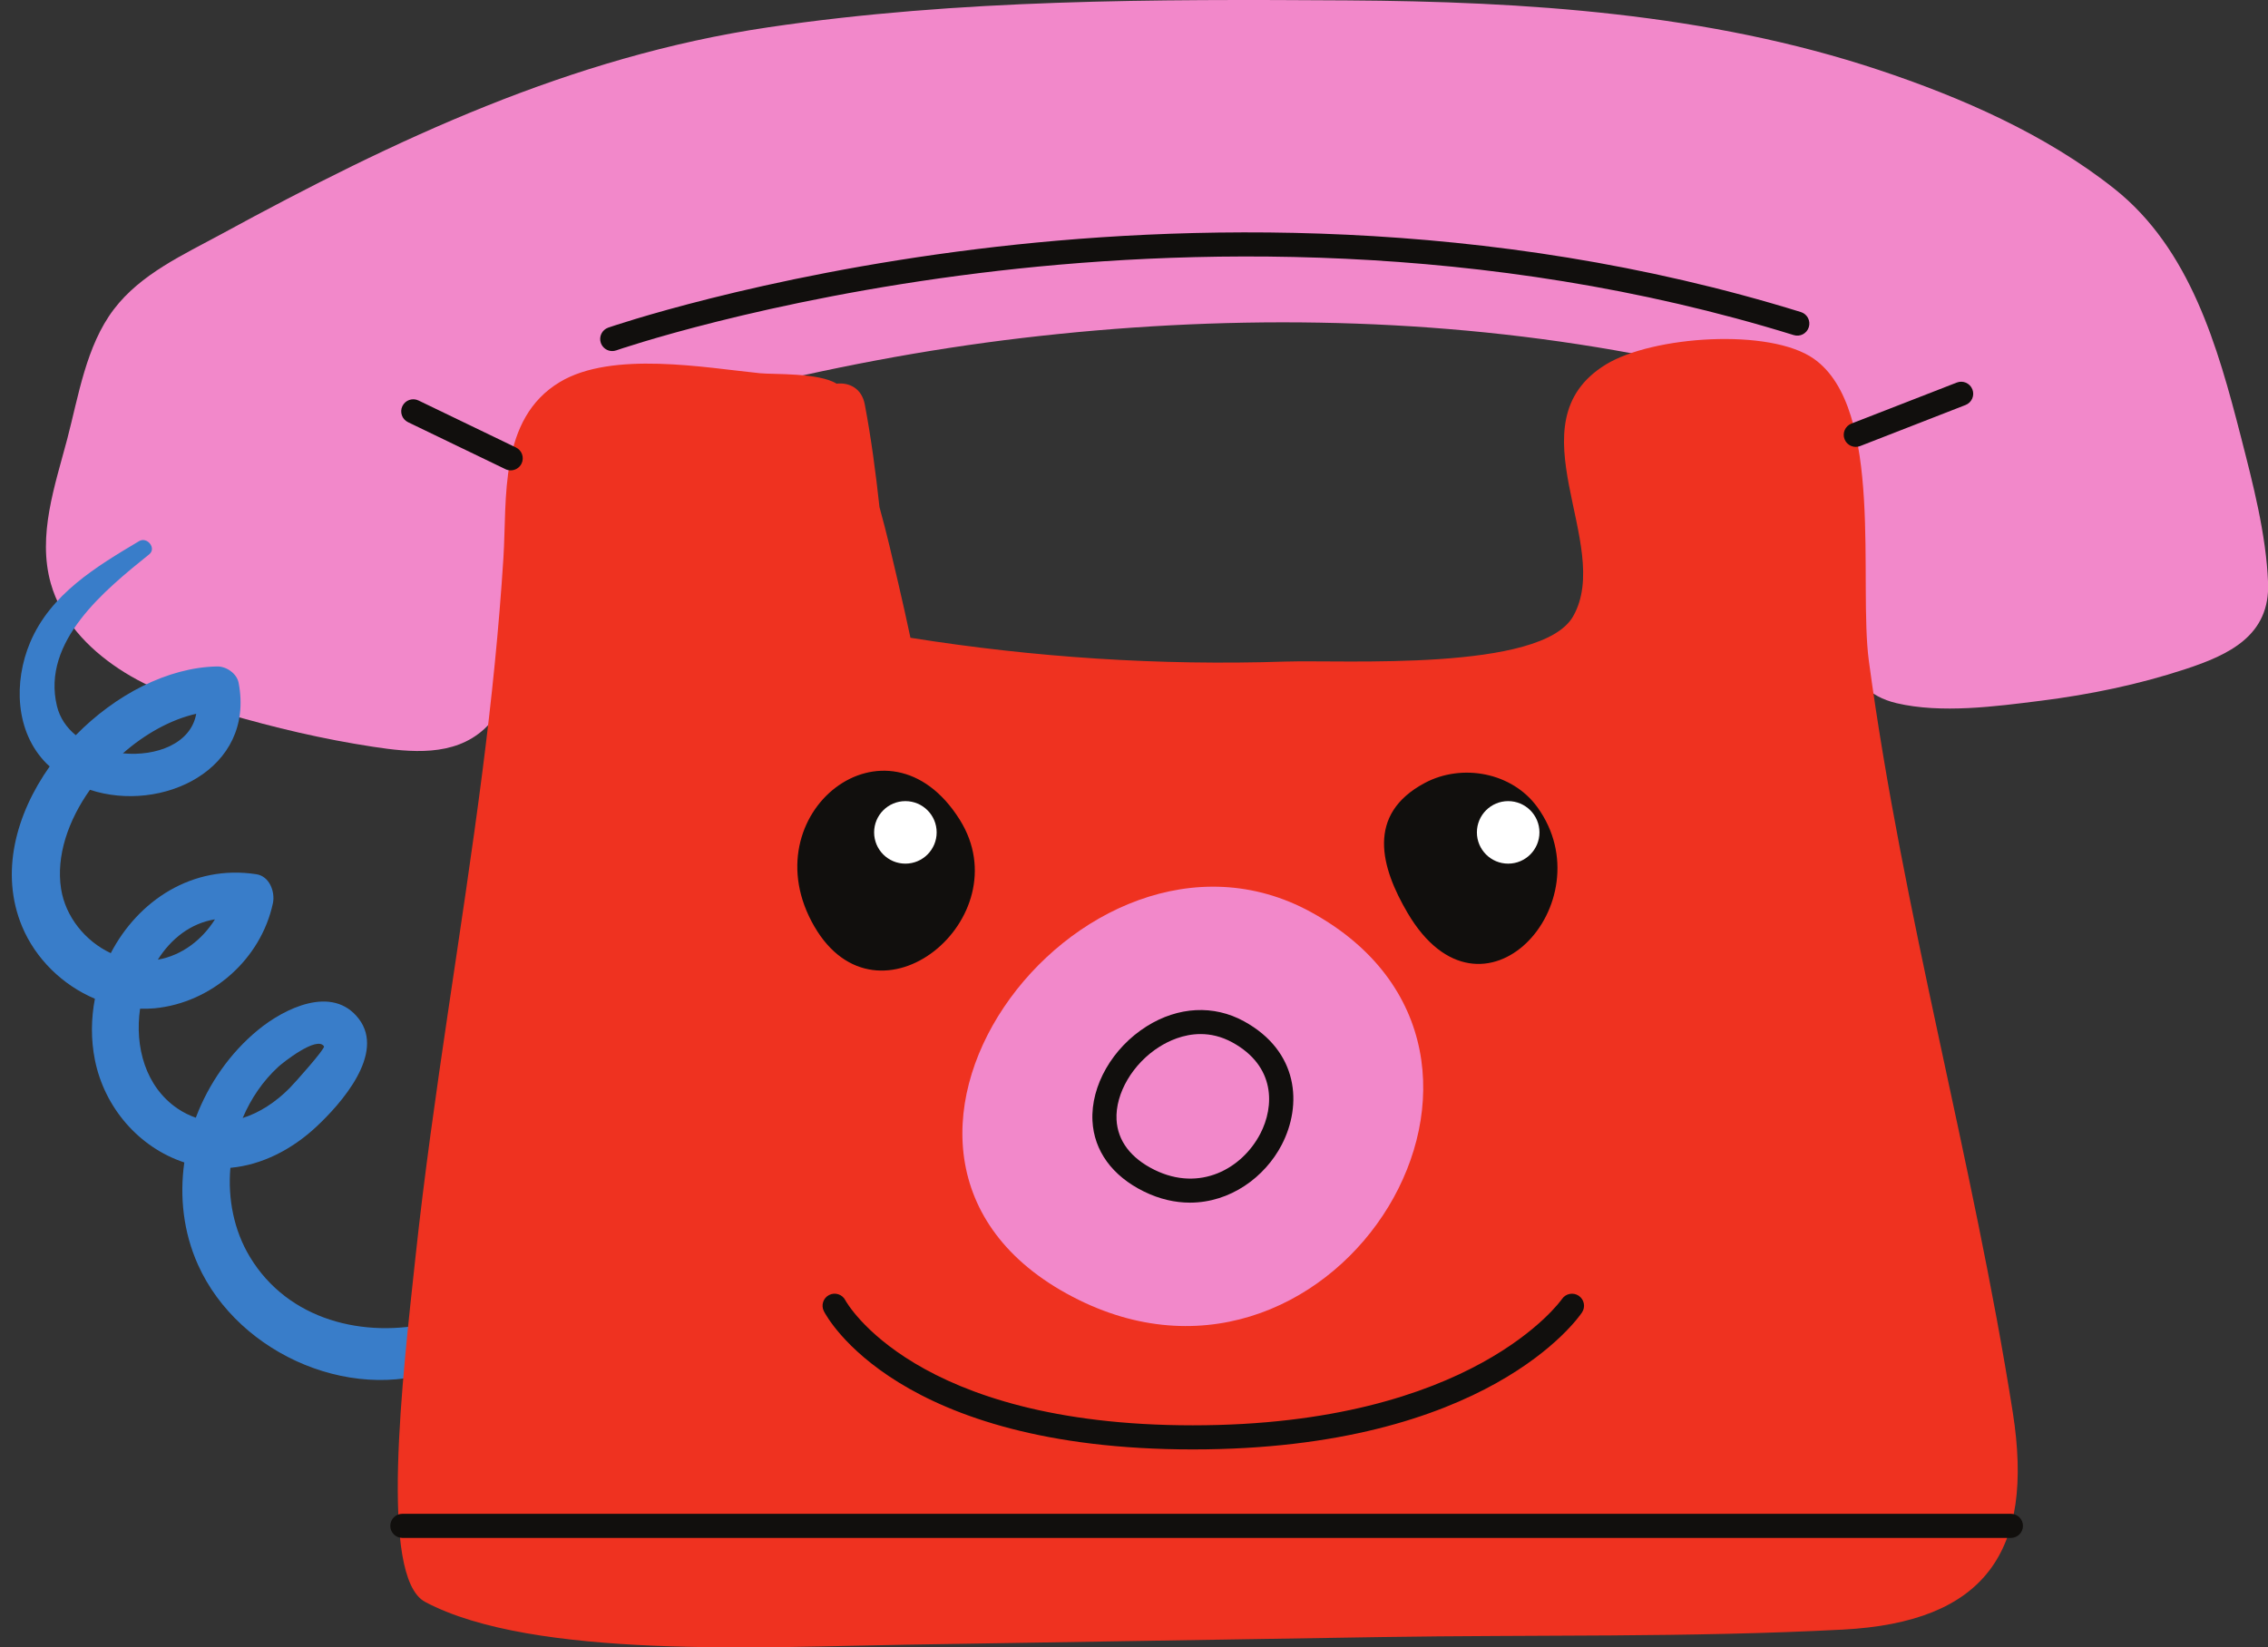
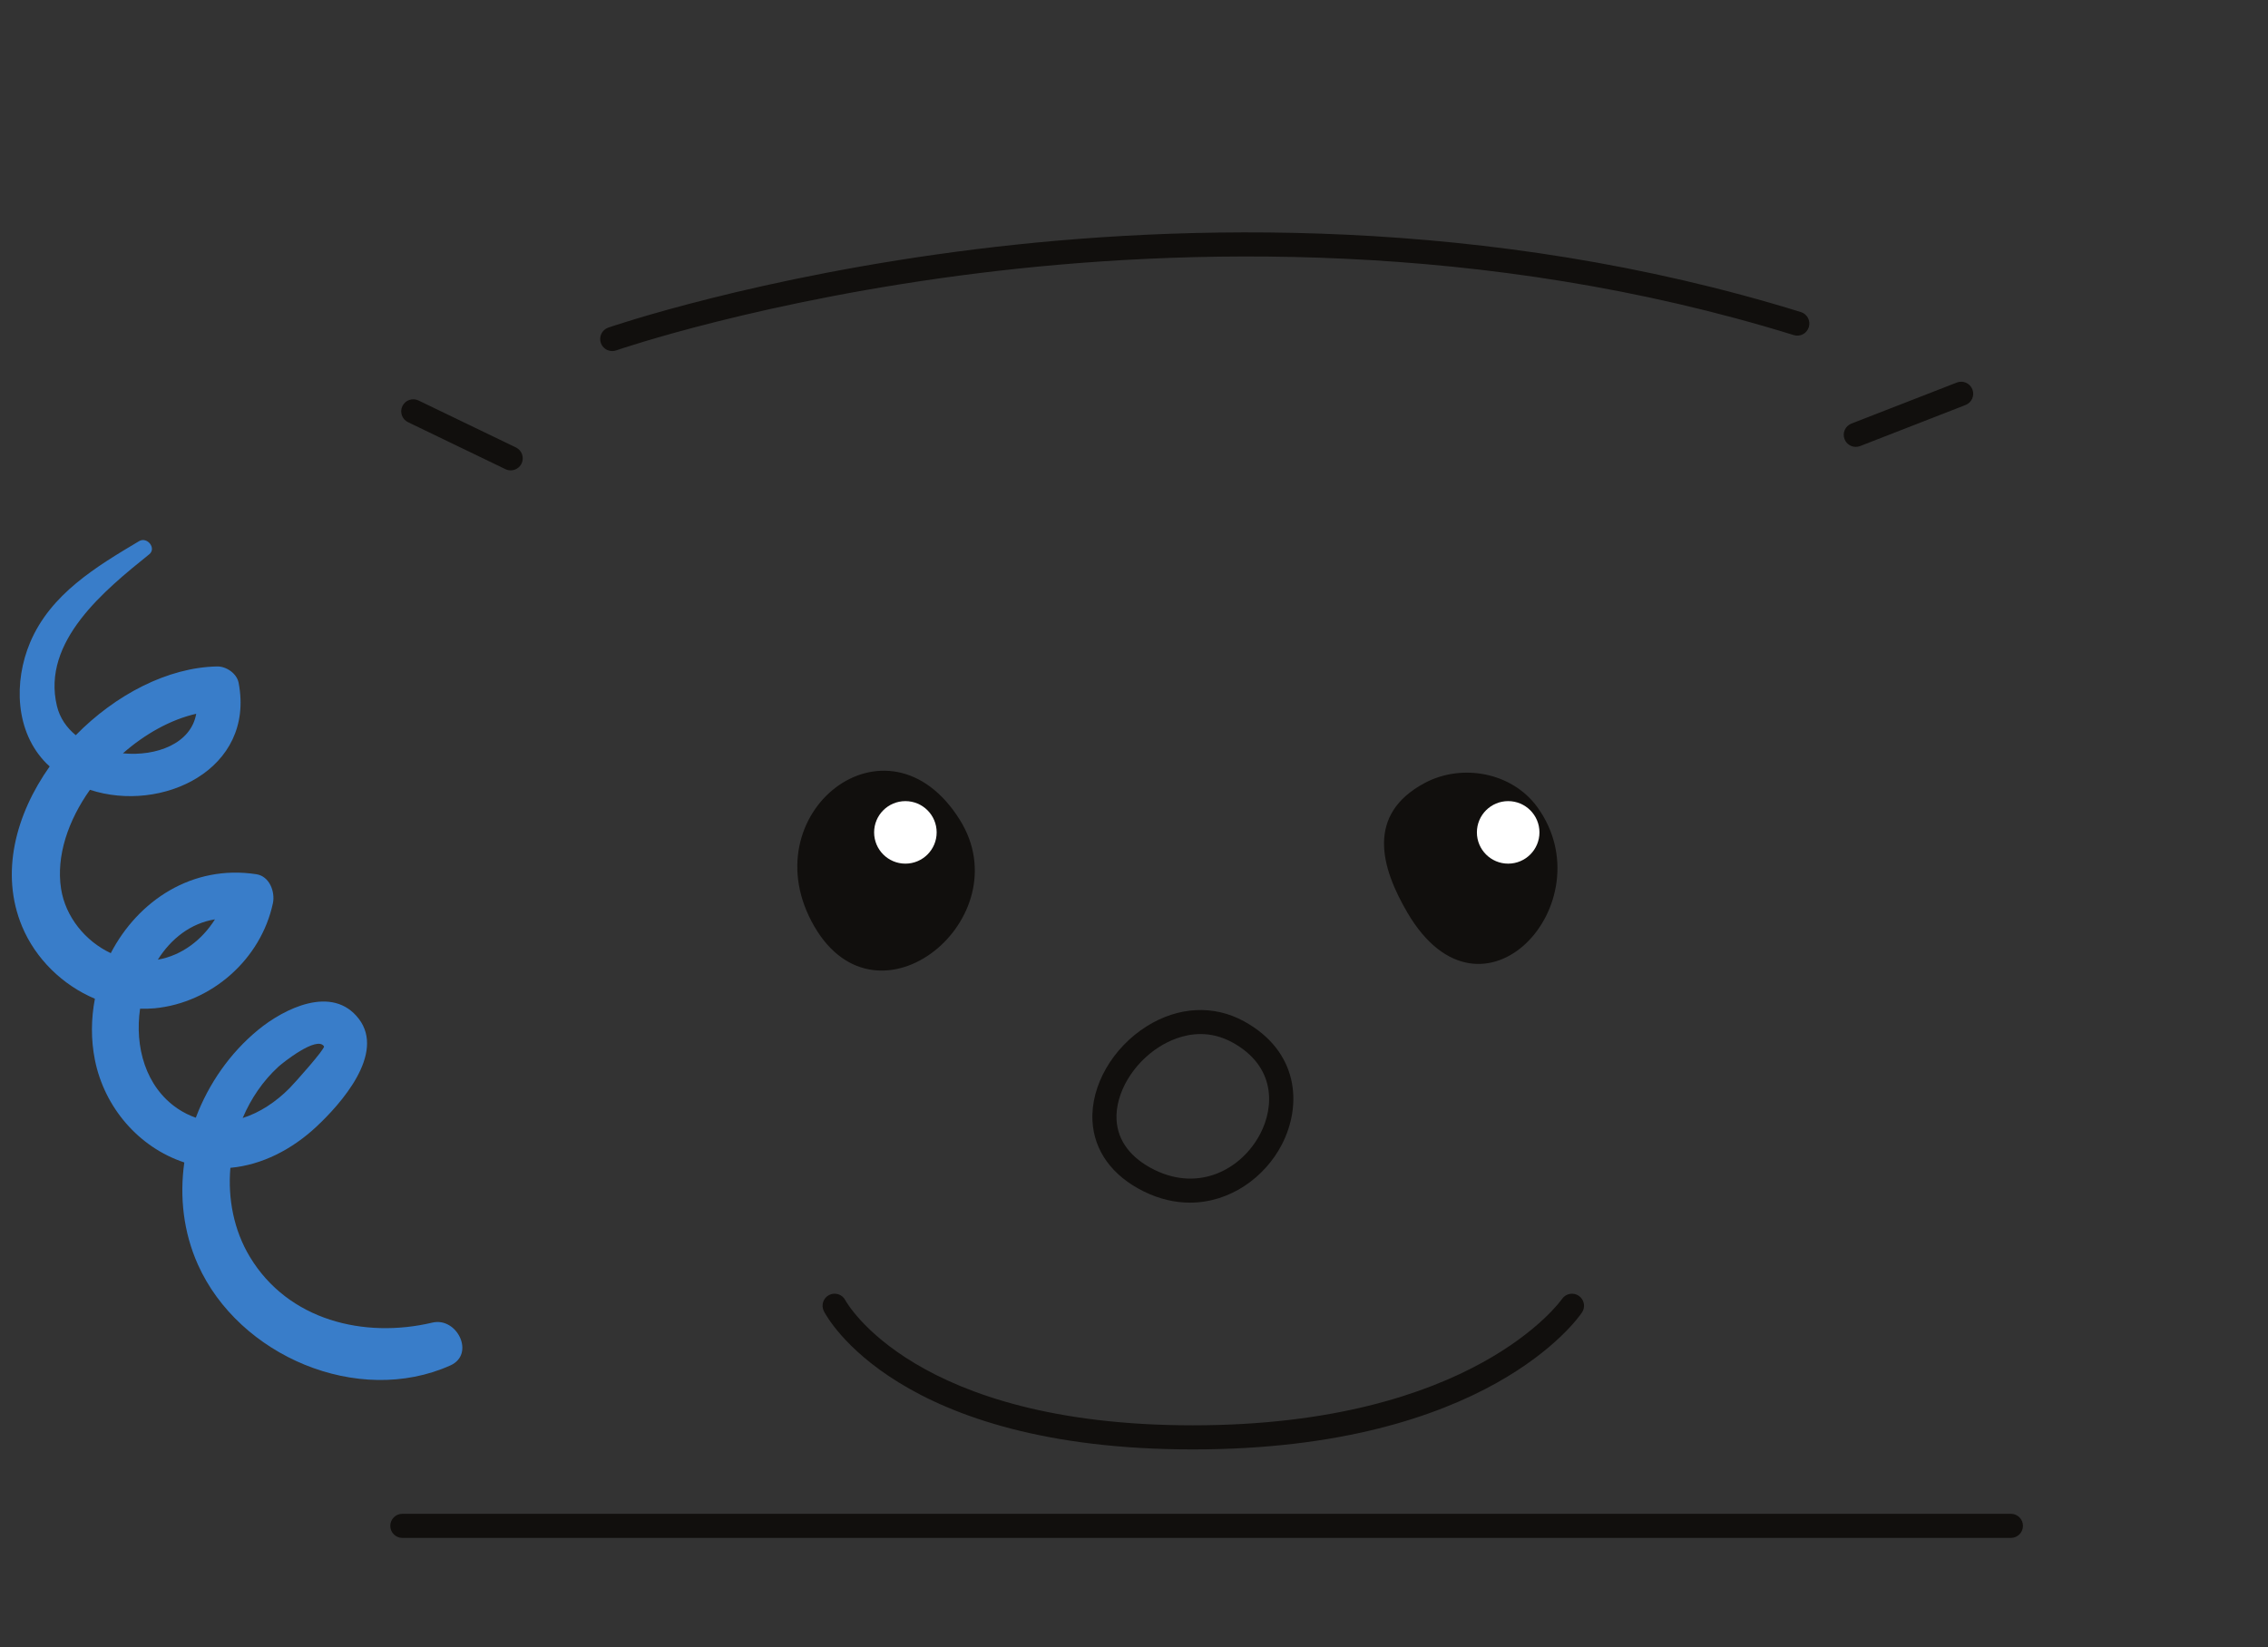
<svg xmlns="http://www.w3.org/2000/svg" height="362.9" preserveAspectRatio="xMidYMid meet" version="1.0" viewBox="-2.6 0.0 499.5 362.9" width="499.5" zoomAndPan="magnify">
  <rect x="-2.6" y="0.0" width="499.5" height="362.9" fill="#333333" stroke="none" />
  <defs>
    <clipPath id="a">
-       <path d="M 7 0 L 496.93 0 L 496.93 296 L 7 296 Z M 7 0" />
-     </clipPath>
+       </clipPath>
    <clipPath id="b">
-       <path d="M 85 74 L 442 74 L 442 362.922 L 85 362.922 Z M 85 74" />
-     </clipPath>
+       </clipPath>
  </defs>
  <g>
    <g clip-path="url(#a)" id="change1_1">
-       <path d="M 490.922 96.188 C 485.836 76.367 479.758 54.855 463.098 41.613 C 448 29.609 429.352 21.457 411.16 15.402 C 373.641 2.926 333.359 0.332 294.082 0.086 C 251.711 -0.18 208.559 -0.207 166.574 6.02 C 123.16 12.453 84.438 30.711 46.242 51.523 C 37.809 56.117 28.422 60.312 22.469 68.148 C 16.348 76.203 14.707 87.227 12.188 96.789 C 9.5 106.98 5.613 117.961 8.586 128.523 C 10.848 136.547 16.691 142.738 23.477 147.266 C 30.613 152.031 39.027 154.801 47.199 157.195 C 57.836 160.316 68.617 162.848 79.574 164.516 C 87.797 165.77 97.332 166.734 104.012 160.633 C 111.121 154.141 110.332 144.422 110.613 135.641 C 110.789 130.152 110.969 124.754 111.008 119.359 C 112.508 117.926 113.504 115.824 113.543 113.023 C 113.664 104.348 121.211 98.445 128.516 95.227 C 138 91.047 148.691 88.859 158.715 86.348 C 179.703 81.094 201.031 77 222.523 74.461 C 265.816 69.348 310.027 69.656 353.027 77.16 C 363.695 79.023 374.297 81.301 384.781 84.016 C 389.469 85.23 394.441 86.242 398.941 88.062 C 403.496 89.906 404.141 91.215 404.125 96.039 C 404.082 107.145 403.617 118.258 403.488 129.367 C 403.367 139.688 402.496 151.934 415.09 154.91 C 424.941 157.238 436.938 155.629 446.852 154.379 C 457.684 153.012 468.348 150.82 478.73 147.402 C 488.324 144.246 497.379 140.008 496.914 128.355 C 496.488 117.66 493.57 106.504 490.922 96.188 Z M 312.43 252.086 C 306.926 273.566 286.664 295.316 258.59 295.316 C 250.191 295.316 241.793 293.273 233.625 289.25 C 212.023 278.605 202.469 260.336 207.41 239.129 C 213.449 213.227 239.09 192.152 264.574 192.152 C 272.645 192.152 280.418 194.172 287.688 198.156 C 308.859 209.766 318.105 229.926 312.43 252.086" fill="#f288ca" />
-     </g>
+       </g>
    <g id="change2_1">
      <path d="M 40.613 157.246 C 39.484 163.797 31.871 166.676 24.469 165.961 C 29.34 161.684 35.004 158.52 40.613 157.246 Z M 44.742 202.531 C 41.91 207.051 37.473 210.48 32.16 211.418 C 35.062 206.816 39.359 203.406 44.742 202.531 Z M 58.73 234.984 C 59.574 234.215 67.223 228.078 68.754 230.516 C 69.062 231.004 62.27 238.617 61.168 239.73 C 58.176 242.746 54.625 245.113 50.852 246.297 C 52.664 242.023 55.305 238.121 58.73 234.984 Z M 92.617 291.375 C 77.559 294.938 60.848 290.867 52.422 276.875 C 48.898 271.023 47.555 264.082 48.141 257.273 C 55.129 256.645 61.73 253.191 67.004 248.285 C 72.457 243.215 82.305 232.148 76.434 224.461 C 70.621 216.844 59.961 222.191 54.246 226.887 C 48.062 231.969 43.344 238.758 40.523 246.234 C 39.176 245.762 37.832 245.113 36.512 244.223 C 29.426 239.414 27.035 230.555 28.25 222.215 C 29.301 222.242 30.355 222.23 31.414 222.133 C 43.984 220.93 54.852 211.355 57.5 199.004 C 58.039 196.5 56.773 193.039 53.863 192.594 C 39.719 190.426 27.793 198.457 21.797 209.98 C 16.184 207.352 11.812 201.957 10.852 195.809 C 9.723 188.555 12.434 180.73 17.207 173.996 C 32.965 179.184 53.629 169.586 49.953 150.422 C 49.559 148.363 47.246 146.785 45.223 146.82 C 34.316 147.02 22.781 153.09 14.086 161.965 C 12.078 160.312 10.574 158.176 9.938 155.531 C 6.504 141.277 20.539 129.953 30.27 122.109 C 31.918 120.777 29.797 118.164 28.035 119.215 C 18.531 124.871 8.539 130.883 4.039 141.527 C 0.391 150.164 0.707 161.242 7.652 168.203 C 7.875 168.43 8.113 168.629 8.344 168.844 C 0.82 179.477 -2.594 192.414 2.25 204.062 C 5.227 211.227 11.195 217.027 18.301 220.027 C 17.457 224.422 17.402 229.004 18.305 233.52 C 20.387 243.91 27.906 252.758 37.992 256.09 C 36.926 263.648 37.789 271.445 40.988 278.594 C 49.996 298.715 76.242 309.922 96.594 300.805 C 102.105 298.332 98.082 290.082 92.617 291.375" fill="#397dc9" />
    </g>
    <g clip-path="url(#b)" id="change3_1">
-       <path d="M 235.035 286.395 C 173.492 256.066 235.469 173.156 286.152 200.949 C 342.738 231.977 292.016 314.473 235.035 286.395 Z M 440.688 311.121 C 431.926 255.555 416.523 201.473 409 145.641 C 406.668 128.332 412.469 90.059 396.902 79.055 C 387.227 72.211 361.316 73.996 351.055 80.309 C 330.051 93.227 352.863 119.973 343.863 135.773 C 336.871 148.047 293.379 145.32 280.473 145.746 C 252.707 146.66 225.098 144.832 197.914 140.5 C 197.066 136.5 196.176 132.52 195.254 128.562 C 193.984 123.098 192.672 117.379 191.094 111.711 C 190.266 104.125 189.277 96.566 187.855 89.078 C 187.176 85.52 184.41 84.211 181.641 84.523 C 177.723 82.074 167.738 82.52 164.777 82.223 C 152.734 81.016 132.223 77.238 120.699 84.164 C 107.203 92.27 109.094 109.816 108.273 122.871 C 107.285 138.535 105.676 154.141 103.676 169.758 C 99.105 205.43 92.781 240.953 88.93 276.688 C 86.004 303.859 80.859 347.488 91.027 352.902 C 114.836 365.586 166.086 362.816 197.082 362.324 C 231.898 361.773 266.711 361.207 301.523 360.648 C 335.375 360.105 369.438 360.773 403.301 359 C 434.543 357.359 445.539 341.879 440.688 311.121" fill="#ef3220" />
-     </g>
+       </g>
    <g id="change4_1">
      <path d="M 440.277 333.492 L 86.012 333.492 C 84.547 333.492 83.355 334.68 83.355 336.148 C 83.355 337.613 84.547 338.805 86.012 338.805 L 440.277 338.805 C 441.746 338.805 442.934 337.613 442.934 336.148 C 442.934 334.68 441.746 333.492 440.277 333.492 Z M 132.234 77.34 C 132.527 77.34 132.82 77.289 133.113 77.191 C 133.43 77.078 165.363 66.055 213.137 60.152 C 257.227 54.707 324.129 52.652 392.449 73.82 C 393.855 74.262 395.336 73.473 395.77 72.07 C 396.203 70.668 395.422 69.18 394.02 68.746 C 324.797 47.305 257.094 49.371 212.484 54.883 C 164.156 60.852 131.684 72.066 131.359 72.176 C 129.977 72.66 129.246 74.176 129.73 75.559 C 130.113 76.652 131.141 77.34 132.234 77.34 Z M 406.113 98.445 C 406.438 98.445 406.762 98.387 407.078 98.266 L 430.285 89.223 C 431.652 88.691 432.328 87.152 431.797 85.785 C 431.266 84.422 429.727 83.742 428.359 84.277 L 405.152 93.316 C 403.785 93.852 403.105 95.391 403.641 96.754 C 404.051 97.805 405.051 98.445 406.113 98.445 Z M 87.262 93.008 L 108.723 103.359 C 109.094 103.539 109.484 103.621 109.871 103.621 C 110.859 103.621 111.809 103.07 112.266 102.121 C 112.902 100.801 112.348 99.211 111.027 98.574 L 89.57 88.227 C 88.25 87.59 86.66 88.145 86.023 89.465 C 85.387 90.781 85.941 92.371 87.262 93.008 Z M 243.305 246.652 C 243.543 251.316 246.434 255.141 251.66 257.719 C 261.672 262.656 270.965 257.449 274.965 249.762 C 278.09 243.75 278.355 234.879 268.82 229.648 C 266.375 228.309 263.996 227.805 261.816 227.805 C 257.98 227.805 254.746 229.352 252.777 230.59 C 246.902 234.273 243.012 240.879 243.305 246.652 Z M 238.004 246.922 C 237.605 239.195 242.41 230.824 249.953 226.09 C 256.898 221.734 264.703 221.336 271.375 224.992 C 283.445 231.613 284.242 243.434 279.676 252.211 C 275.969 259.336 268.355 264.945 259.469 264.945 C 256.211 264.945 252.785 264.191 249.312 262.48 C 242.355 259.055 238.34 253.527 238.004 246.922 Z M 260.102 319.309 C 324.953 319.309 345 290.359 345.82 289.129 C 346.633 287.91 346.305 286.27 345.09 285.453 C 343.879 284.645 342.23 284.965 341.41 286.172 C 341.223 286.449 321.84 314 260.102 314 C 198.73 314 183.762 286.793 183.574 286.441 C 182.91 285.145 181.316 284.629 180.012 285.285 C 178.703 285.949 178.184 287.547 178.848 288.855 C 179.477 290.098 195.043 319.309 260.102 319.309 Z M 335.977 177.809 C 330.426 170.145 319.391 168.129 311.219 172.473 C 298.191 179.402 301.504 191.105 307.43 201.164 C 323.816 228.961 351.156 198.77 335.977 177.809 Z M 176.742 204.086 C 162.371 179.305 192.895 155.191 208.797 180.625 C 222.312 202.242 190.809 228.336 176.742 204.086" fill="#110f0d" />
    </g>
    <g id="change5_1">
      <path d="M 329.555 176.488 C 325.754 176.488 322.668 179.57 322.668 183.375 C 322.668 187.18 325.754 190.262 329.555 190.262 C 333.359 190.262 336.445 187.18 336.445 183.375 C 336.445 179.57 333.359 176.488 329.555 176.488 Z M 203.688 183.375 C 203.688 187.18 200.605 190.262 196.801 190.262 C 192.996 190.262 189.914 187.18 189.914 183.375 C 189.914 179.57 192.996 176.488 196.801 176.488 C 200.605 176.488 203.688 179.57 203.688 183.375" fill="#fff" />
    </g>
  </g>
</svg>